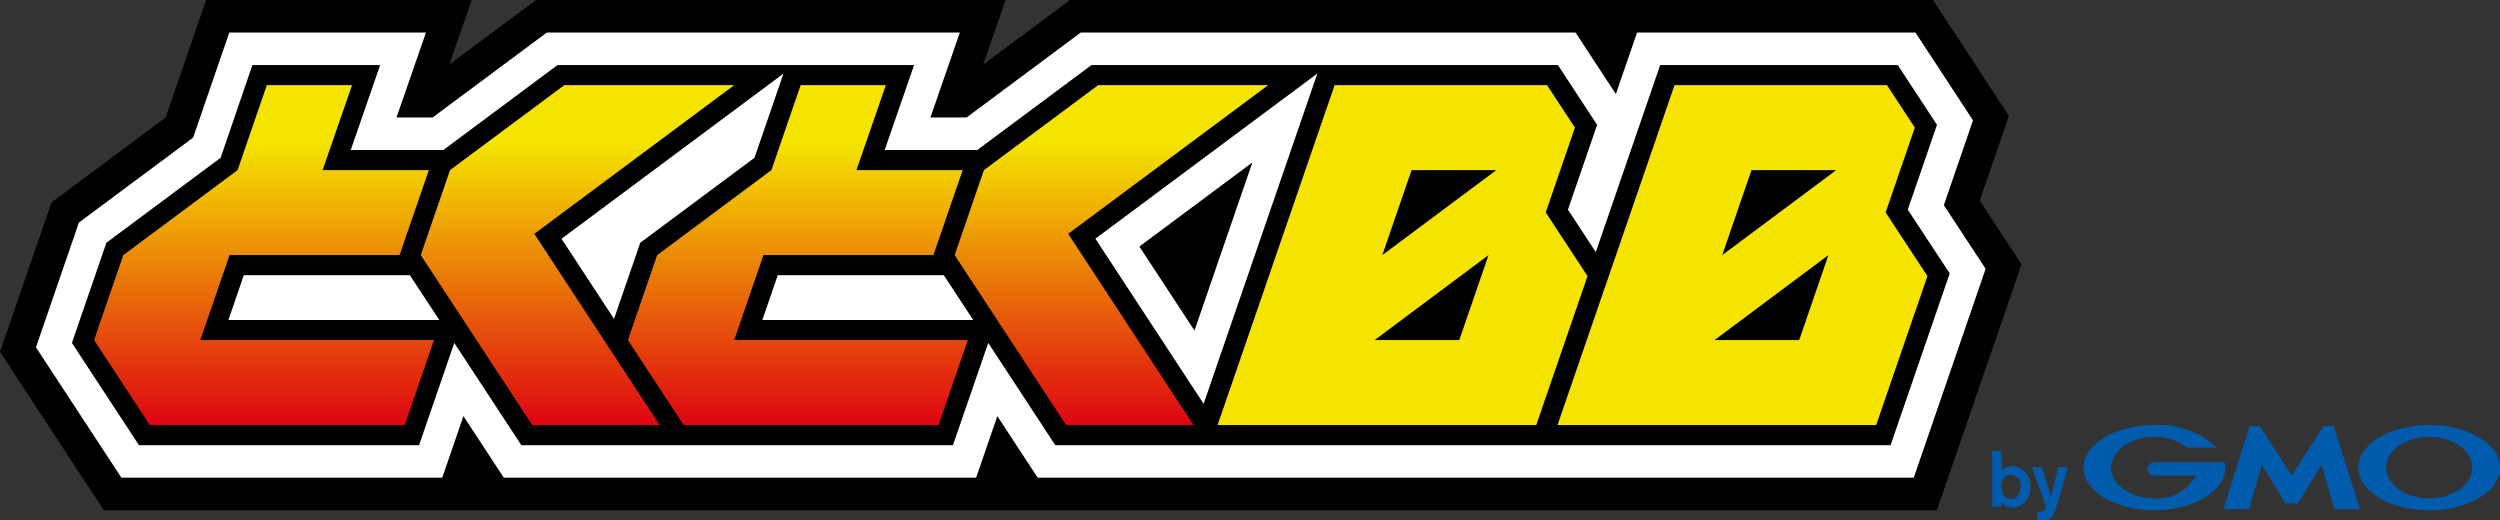
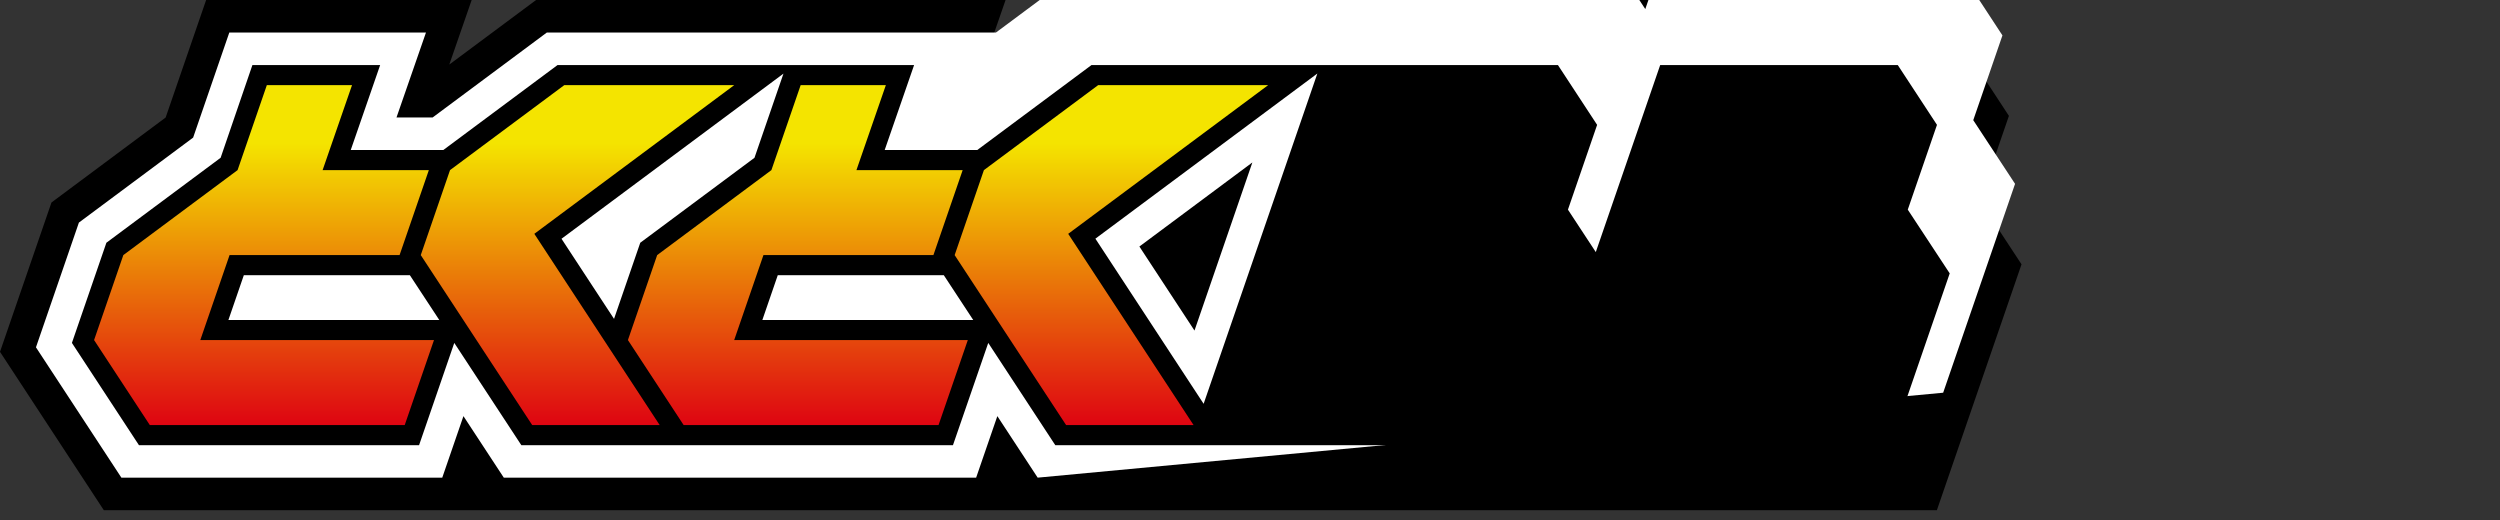
<svg xmlns="http://www.w3.org/2000/svg" viewBox="0 0 169.962 35.368" width="169.962" height="35.368">
  <rect x="0" y="0" width="169.962" height="35.368" fill="#333333" stroke="none" />
  <linearGradient id="a" gradientUnits="objectBoundingBox" x1=".5" x2=".5" y1="1">
    <stop offset=".25" stop-color="#de0012" />
    <stop offset=".75" stop-color="#f4e400" />
  </linearGradient>
  <g transform="translate(-704 -560.474)">
-     <path d="m841.361 593.564c-.011.353-.165.827-.637.827a.618.618 0 0 1-.614-.507 1.115 1.115 0 0 1-.042-.344c0-.57.342-.792.63-.792a.707.707 0 0 1 .663.816zm-1.92-2.417v3.775h.637v-.28a.958.958 0 0 0 .732.36 1.3 1.3 0 0 0 1.214-1.429 1.287 1.287 0 0 0-1.171-1.406 1.121 1.121 0 0 0-.775.3v-1.325zm5.149 1.1-.678 2.333-.15.5c-.182.562-.379.76-.877.76a2.005 2.005 0 0 1-.385-.033v-.561a.863.863 0 0 0 .171.017.513.513 0 0 0 .29-.073.361.361 0 0 0 .149-.218l-.968-2.727h.689l.594 2 .508-2zm15.212 2.458h.384a.076.076 0 0 0 .054-.03l1.589-2.6.865 2.978a.047.047 0 0 0 .045.034h1.668a.025.025 0 0 0 .024-.034l-1.759-5.57a.052.052 0 0 0-.046-.033h-.626a.069.069 0 0 0-.055.029l-2.145 3.321-2.143-3.323a.07.07 0 0 0-.055-.029h-.627a.053.053 0 0 0-.046.033l-1.759 5.57a.025.025 0 0 0 .025.034h1.668a.049.049 0 0 0 .045-.034l.865-2.978 1.588 2.6a.075.075 0 0 0 .054.03zm-4.555-2.774a.034.034 0 0 0-.033-.029h-4.754a.455.455 0 1 0 0 .91h2.825a2.939 2.939 0 0 1-2.825 1.543c-1.615 0-2.925-.936-2.925-2.089s1.31-2.089 2.925-2.089a3.492 3.492 0 0 1 2.21.722h.005a.04.04 0 0 0 .021.005h1.942a.034.034 0 0 0 .035-.034.052.052 0 0 0-.008-.024 5.873 5.873 0 0 0-4.2-1.476c-2.661 0-4.819 1.3-4.819 2.9s2.158 2.894 4.819 2.894 4.821-1.294 4.821-2.894a1.691 1.691 0 0 0-.039-.339zm13.9-2.561c-2.66 0-4.818 1.3-4.818 2.9s2.158 2.894 4.818 2.894 4.82-1.294 4.82-2.894-2.167-2.9-4.825-2.9zm0 4.984c-1.615 0-2.925-.936-2.925-2.089s1.31-2.089 2.925-2.089 2.926.935 2.926 2.089-1.315 2.089-2.931 2.089z" fill="#005bac" />
    <path d="m838.592 574.115 1.984-5.763-5.164-7.877h-58.67l-5.9 4.389 1.522-4.389h-31.919l-5.9 4.388 1.522-4.388h-18.053l-2.752 7.988-7.762 5.777-3.5 10.153 7.058 10.766h124.621l5.754-16.715z" />
-     <path d="m774.546 592.947-2.742-4.183-1.441 4.183h-32.113l-2.743-4.183-1.44 4.183h-21.815l-5.808-8.86 2.92-8.481 7.766-5.777 2.46-7.144h13.37l-2.005 5.777h2.455l7.768-5.777h28.077l-2 5.777h2.456l7.767-5.777h33.635l2.742 4.184 1.441-4.184h18.926l3.914 5.973-1.984 5.763 2.842 4.329-4.888 14.2zm10.661-10 3.935-11.429-7.681 5.716z" fill="#fff" />
+     <path d="m774.546 592.947-2.742-4.183-1.441 4.183h-32.113l-2.743-4.183-1.44 4.183h-21.815l-5.808-8.86 2.92-8.481 7.766-5.777 2.46-7.144h13.37l-2.005 5.777h2.455l7.768-5.777h28.077h2.456l7.767-5.777h33.635l2.742 4.184 1.441-4.184h18.926l3.914 5.973-1.984 5.763 2.842 4.329-4.888 14.2zm10.661-10 3.935-11.429-7.681 5.716z" fill="#fff" />
    <path d="m833.7 574.727 1.985-5.764-2.666-4.067h-16.151l-4.378 12.716-1.894-2.885 1.984-5.764-2.665-4.067h-31.709l-7.767 5.777h-6.294l2-5.777h-24.24l-7.767 5.777h-6.293l2-5.777h-8.685l-2.16 6.304-7.767 5.777-2.344 6.81 4.559 6.954h19.042l2.394-6.954 4.56 6.954h29.342l2.4-6.954 4.559 6.954h56.785l4.021-11.68zm-114.171 7.5 1.048-3.045h11.287l2 3.045zm36.3 0 1.048-3.045h11.287l2 3.045zm30 5.7-7.359-11.227 15.091-11.229zm-30.535-16.727-7.766 5.777-1.783 5.176-3.571-5.447 15.09-11.228z" />
-     <path d="m809.086 574.916 1.985-5.765-1.894-2.889h-14.443l-7.957 23.109h21.665l3.486-10.126zm-5.877 8.677h-5.755l7.745-5.778zm-5.232-5.777 1.989-5.777h5.761zm34.218-2.9 1.985-5.765-1.894-2.889h-14.443l-7.957 23.109h21.664l3.486-10.126zm-5.877 8.677h-5.755l7.744-5.778zm-5.232-5.777 1.989-5.777h5.761z" fill="#f4e400" />
    <path d="m717.618 583.593h15.887l-1.989 5.777h-17.332l-3.788-5.777 1.989-5.777 7.767-5.777 1.989-5.778h5.792l-2 5.778h7.222l-1.99 5.777h-11.558zm38.285-5.777h11.555l1.989-5.777h-7.222l2-5.778h-5.792l-1.989 5.778-7.766 5.777-1.989 5.777 3.787 5.777h17.332l1.989-5.777h-15.883zm-1.987-11.554h-11.554l-7.767 5.777-1.989 5.778 7.575 11.554h8.666l-8.521-13zm36.3 0h-11.558l-7.767 5.777-1.989 5.778 7.576 11.554h8.666l-8.522-13z" fill="url(#a)" />
  </g>
</svg>